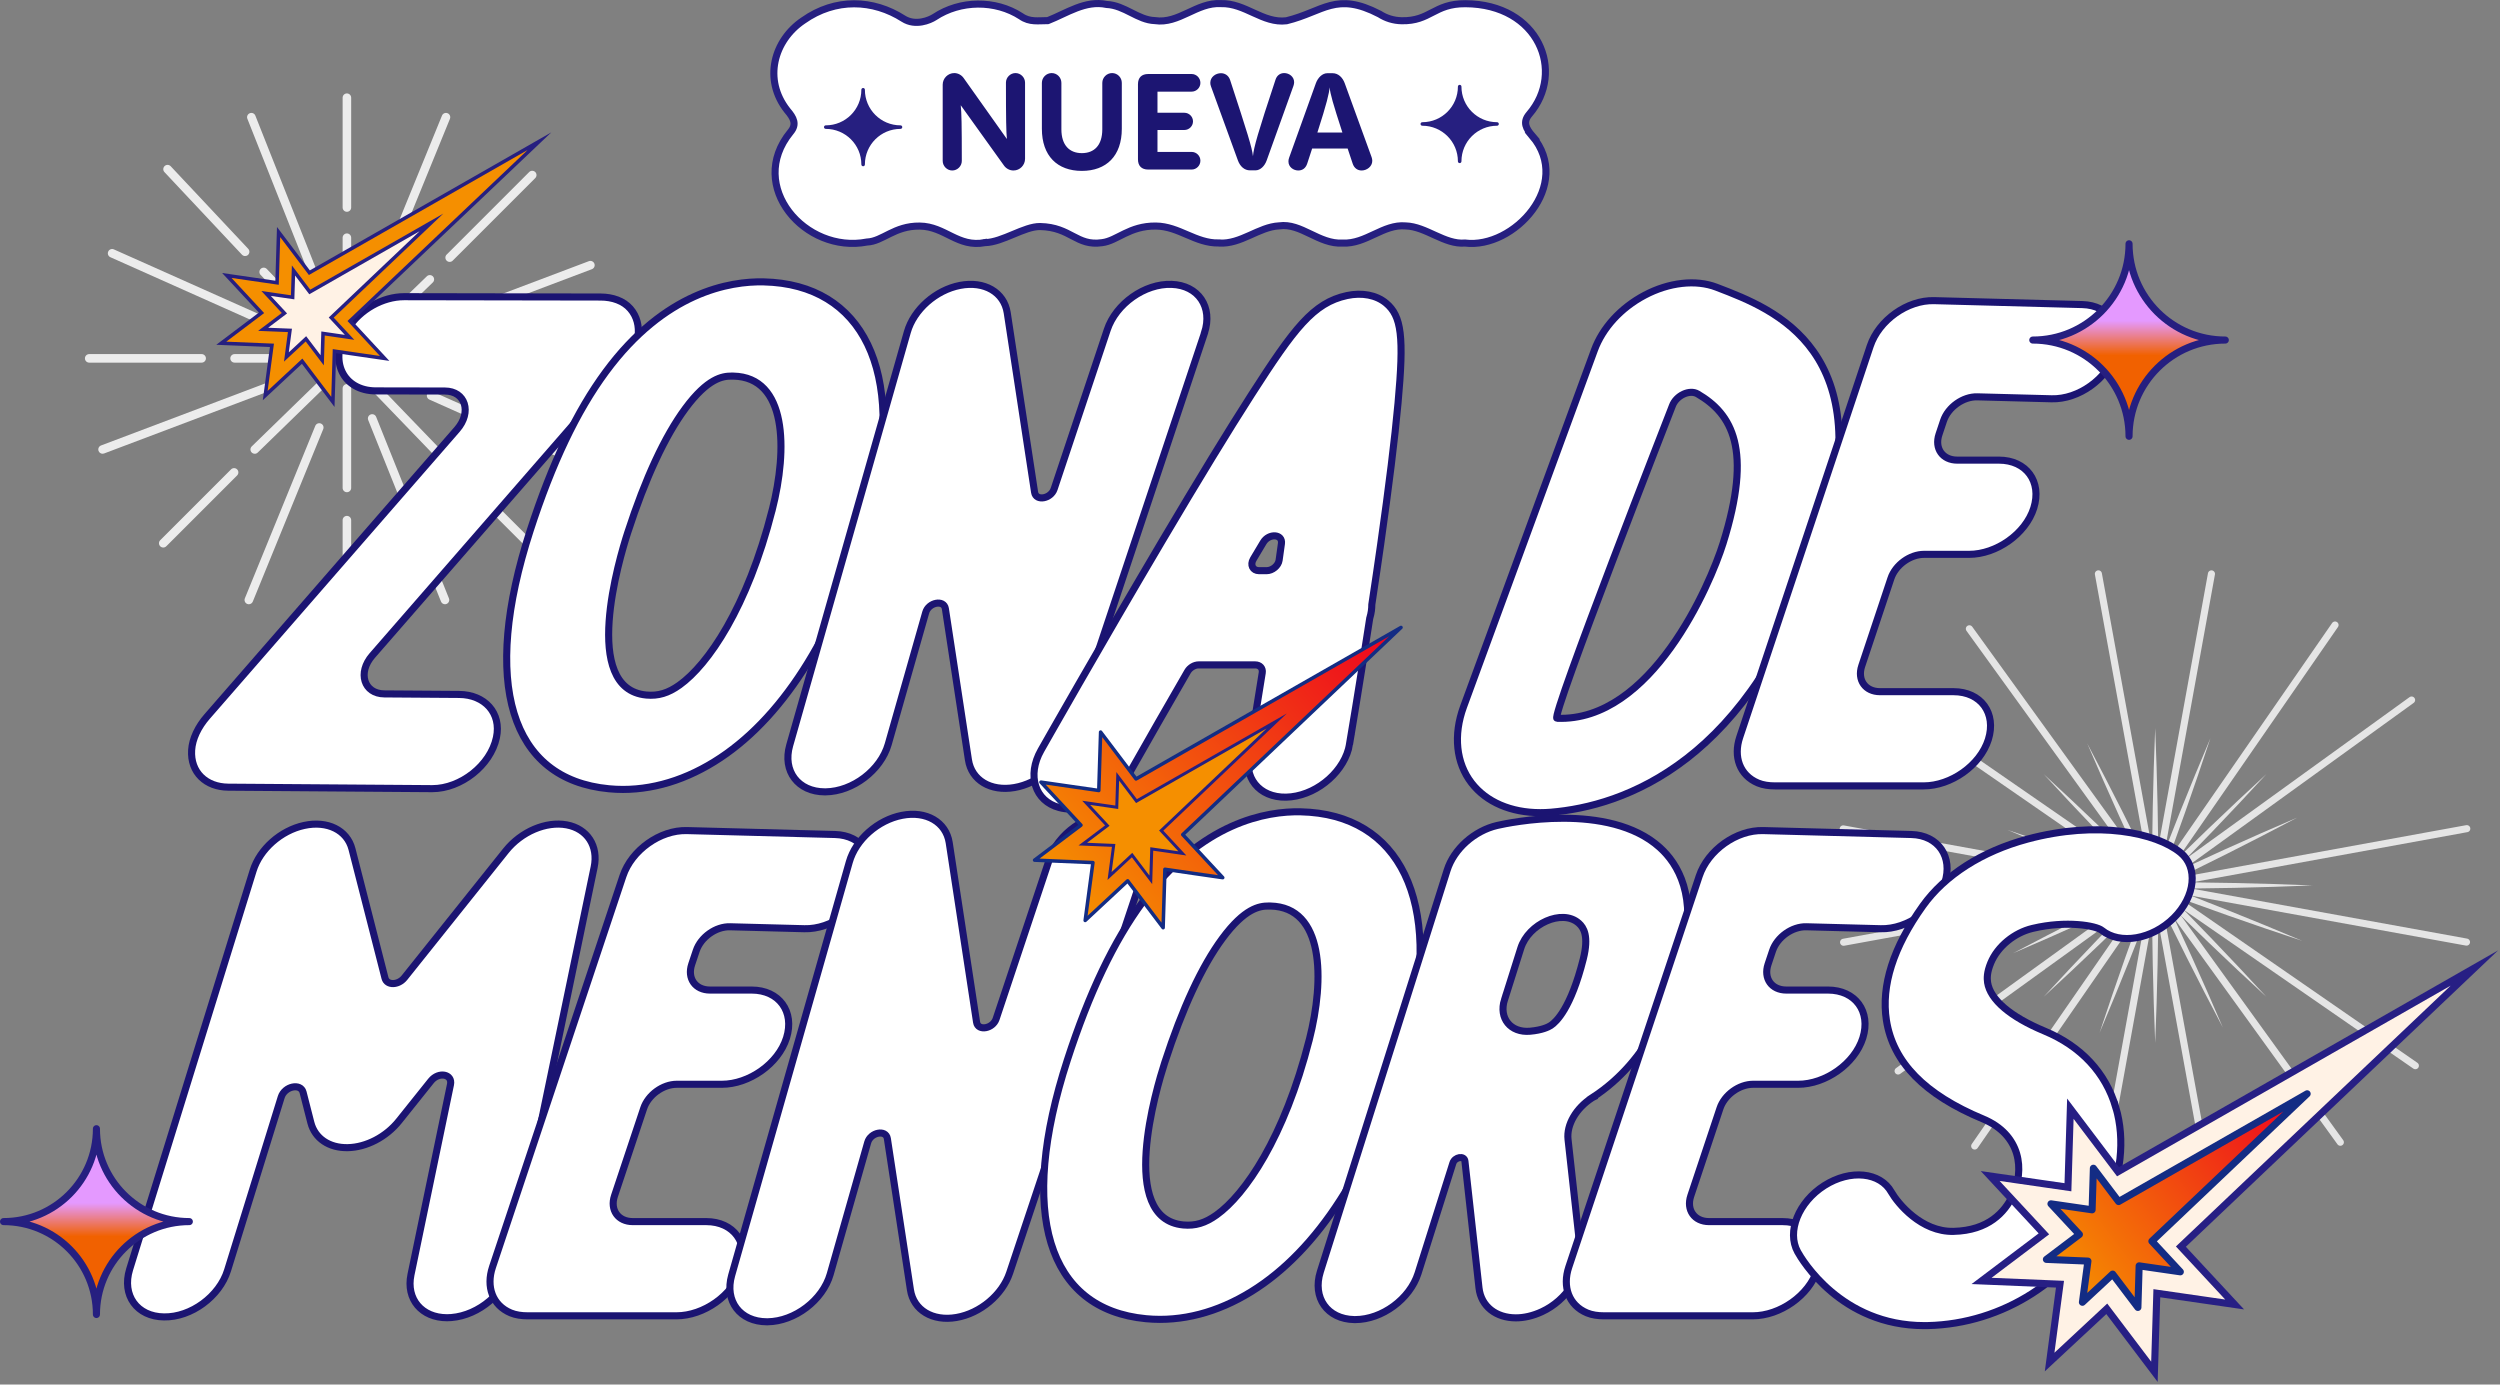
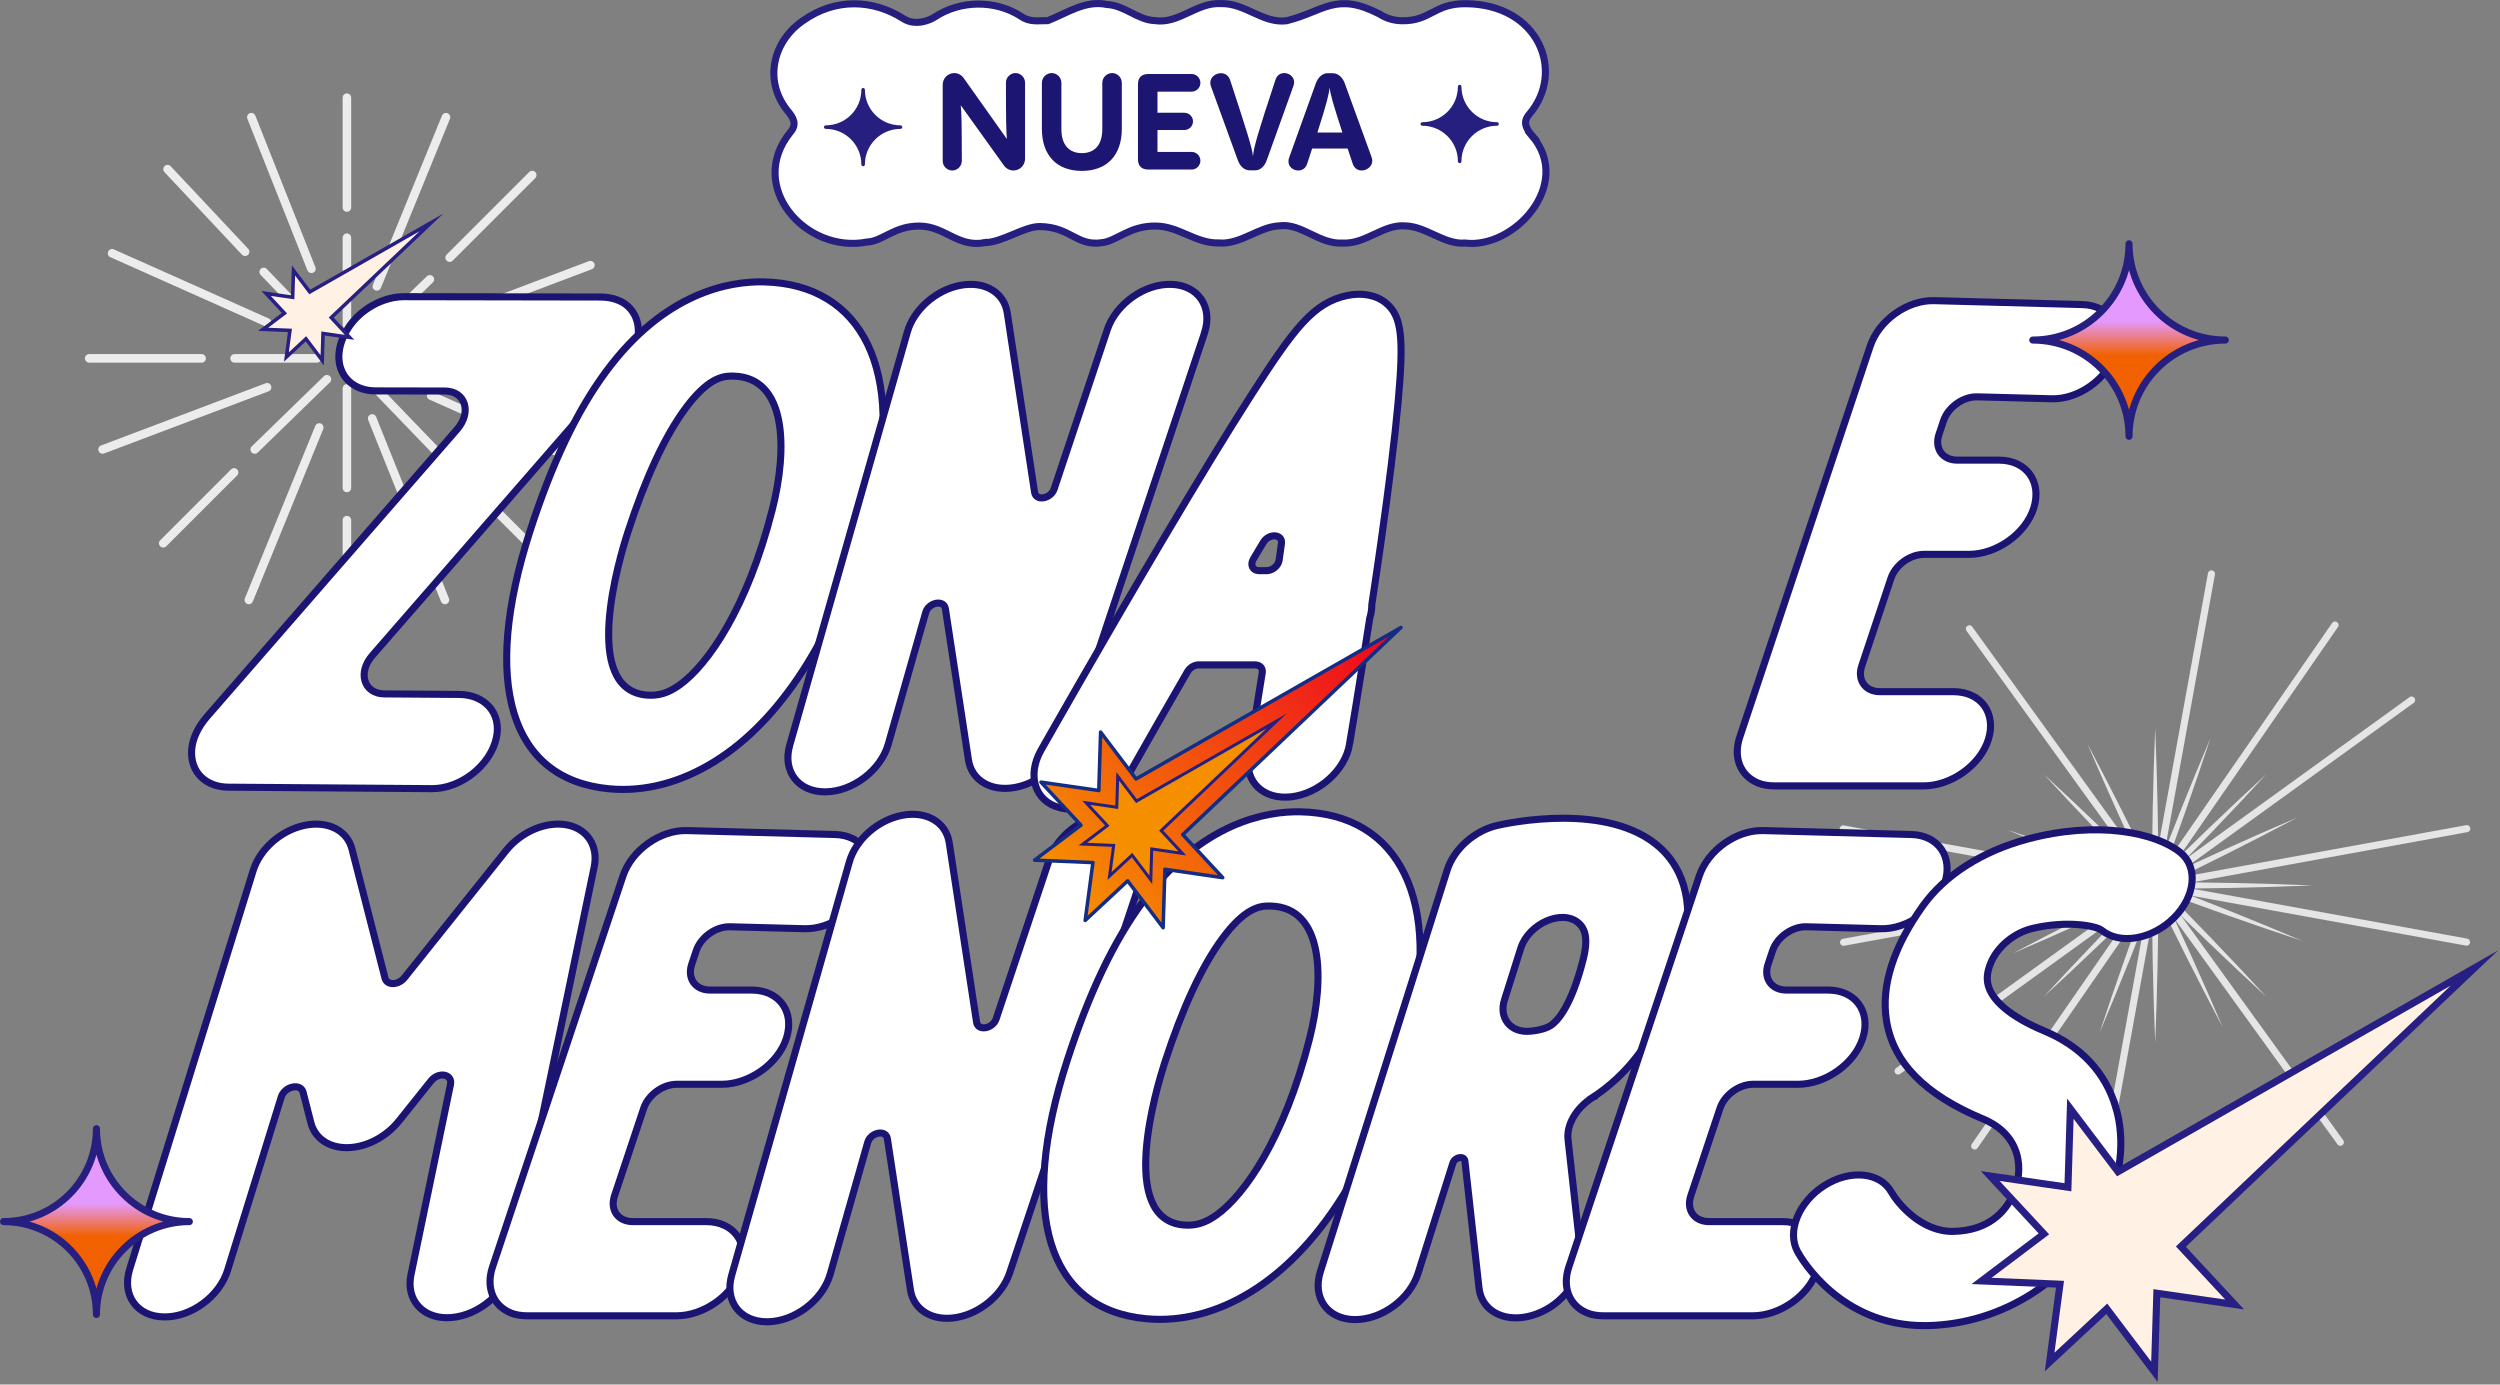
<svg xmlns="http://www.w3.org/2000/svg" width="706" height="391" viewBox="0 0 706 391" fill="none">
  <rect x="0" y="0" width="706" height="391" fill="#808080" stroke="none" />
  <g opacity="0.85">
    <path d="M97.964 103.219C99.076 103.219 99.978 102.317 99.978 101.204C99.978 100.091 99.076 99.189 97.964 99.189C96.851 99.189 95.949 100.091 95.949 101.204C95.949 102.317 96.851 103.219 97.964 103.219Z" fill="white" />
    <path d="M130.044 102.41H106.437C105.772 102.41 105.23 101.869 105.23 101.203C105.23 100.537 105.772 99.996 106.437 99.996H130.044C130.709 99.996 131.251 100.537 131.251 101.203C131.251 101.869 130.709 102.41 130.044 102.41Z" fill="white" />
    <path d="M89.489 102.41H66.246C65.58 102.41 65.039 101.869 65.039 101.203C65.039 100.537 65.58 99.996 66.246 99.996H89.489C90.154 99.996 90.695 100.537 90.695 101.203C90.695 101.869 90.154 102.41 89.489 102.41Z" fill="white" />
    <path d="M97.965 92.925C97.299 92.925 96.758 92.384 96.758 91.718V67.127C96.758 66.461 97.299 65.92 97.965 65.92C98.63 65.92 99.172 66.461 99.172 67.127V91.718C99.172 92.384 98.63 92.925 97.965 92.925Z" fill="white" />
    <path d="M97.965 139.001C97.299 139.001 96.758 138.46 96.758 137.794V109.68C96.758 109.014 97.299 108.473 97.965 108.473C98.63 108.473 99.172 109.014 99.172 109.68V137.794C99.172 138.46 98.63 139.001 97.965 139.001Z" fill="white" />
    <path d="M90.703 94.92C90.384 94.92 90.064 94.796 89.834 94.547L73.593 77.632C73.132 77.153 73.149 76.381 73.629 75.919C74.108 75.458 74.88 75.475 75.341 75.955L91.582 92.87C92.043 93.349 92.026 94.121 91.546 94.582C91.316 94.804 91.005 94.92 90.712 94.92H90.703Z" fill="white" />
    <path d="M123.332 128.778C123.013 128.778 122.702 128.653 122.462 128.405L102.734 107.94C102.273 107.461 102.282 106.689 102.761 106.227C103.24 105.766 104.012 105.775 104.474 106.263L124.202 126.727C124.663 127.207 124.654 127.979 124.175 128.44C123.935 128.671 123.634 128.778 123.332 128.778Z" fill="white" />
    <path d="M71.939 128.138C71.62 128.138 71.309 128.014 71.07 127.774C70.599 127.295 70.617 126.532 71.096 126.061L91.472 106.236C91.951 105.765 92.715 105.783 93.185 106.262C93.655 106.741 93.638 107.505 93.158 107.975L72.782 127.801C72.543 128.031 72.241 128.147 71.939 128.147V128.138Z" fill="white" />
    <path d="M105.17 95.808C104.851 95.808 104.54 95.684 104.301 95.435C103.839 94.956 103.848 94.184 104.327 93.722L120.541 78.023C121.02 77.562 121.792 77.571 122.254 78.05C122.715 78.529 122.706 79.301 122.227 79.763L106.013 95.462C105.774 95.692 105.472 95.799 105.17 95.799V95.808Z" fill="white" />
    <path d="M120.493 93.564C120.005 93.564 119.543 93.262 119.357 92.783C119.117 92.153 119.437 91.46 120.058 91.221L166.295 73.755C166.916 73.516 167.617 73.835 167.857 74.457C168.096 75.087 167.777 75.779 167.156 76.019L120.919 93.484C120.777 93.537 120.635 93.564 120.493 93.564Z" fill="white" />
    <path d="M28.974 128.139C28.485 128.139 28.024 127.837 27.838 127.358C27.598 126.728 27.917 126.035 28.539 125.796L74.997 108.242C75.627 108.002 76.319 108.322 76.559 108.943C76.799 109.573 76.479 110.265 75.858 110.505L29.399 128.059C29.258 128.112 29.116 128.139 28.974 128.139Z" fill="white" />
    <path d="M75.43 92.276C75.261 92.276 75.101 92.241 74.942 92.17L31.172 72.637C30.56 72.362 30.285 71.652 30.56 71.039C30.835 70.427 31.545 70.152 32.157 70.427L75.927 89.96C76.539 90.235 76.814 90.945 76.539 91.557C76.335 92.01 75.891 92.276 75.43 92.276Z" fill="white" />
    <path d="M165.232 132.355C165.063 132.355 164.903 132.32 164.744 132.249L121.258 112.84C120.646 112.565 120.371 111.855 120.646 111.243C120.921 110.63 121.631 110.355 122.243 110.63L165.729 130.039C166.341 130.314 166.616 131.024 166.341 131.636C166.137 132.089 165.693 132.355 165.232 132.355Z" fill="white" />
    <path d="M106.438 82.072C106.287 82.072 106.127 82.045 105.977 81.983C105.355 81.735 105.062 81.025 105.311 80.404L124.817 32.641C125.075 32.019 125.776 31.727 126.397 31.975C127.018 32.224 127.311 32.934 127.063 33.555L107.556 81.318C107.361 81.788 106.908 82.072 106.438 82.072Z" fill="white" />
    <path d="M70.274 170.64C70.123 170.64 69.963 170.613 69.812 170.551C69.191 170.302 68.898 169.592 69.147 168.971L89.035 120.268C89.292 119.646 89.993 119.353 90.615 119.602C91.236 119.85 91.529 120.56 91.28 121.182L71.392 169.885C71.197 170.356 70.744 170.64 70.274 170.64Z" fill="white" />
    <path d="M125.662 170.639C125.183 170.639 124.73 170.355 124.535 169.875L103.982 118.625C103.733 118.003 104.035 117.302 104.656 117.054C105.277 116.805 105.978 117.107 106.227 117.728L126.78 168.979C127.029 169.6 126.727 170.301 126.106 170.55C125.955 170.612 125.804 170.639 125.653 170.639H125.662Z" fill="white" />
    <path d="M126.982 73.961C126.671 73.961 126.361 73.845 126.13 73.606C125.66 73.135 125.66 72.363 126.13 71.893L149.444 48.579C149.914 48.109 150.686 48.109 151.156 48.579C151.627 49.05 151.627 49.822 151.156 50.292L127.843 73.606C127.603 73.845 127.293 73.961 126.991 73.961H126.982Z" fill="white" />
    <path d="M171.495 102.41H138.633C137.967 102.41 137.426 101.869 137.426 101.203C137.426 100.537 137.967 99.996 138.633 99.996H171.495C172.161 99.996 172.702 100.537 172.702 101.203C172.702 101.869 172.161 102.41 171.495 102.41Z" fill="white" />
    <path d="M149.55 154.922C149.239 154.922 148.929 154.807 148.698 154.567L128.384 134.253C127.914 133.783 127.914 133.011 128.384 132.54C128.854 132.07 129.626 132.07 130.097 132.54L150.411 152.854C150.881 153.325 150.881 154.097 150.411 154.567C150.171 154.807 149.861 154.922 149.559 154.922H149.55Z" fill="white" />
    <path d="M97.965 176.026C97.299 176.026 96.758 175.484 96.758 174.819V146.891C96.758 146.225 97.299 145.684 97.965 145.684C98.63 145.684 99.172 146.225 99.172 146.891V174.819C99.172 175.484 98.63 176.026 97.965 176.026Z" fill="white" />
    <path d="M97.965 59.813C97.299 59.813 96.758 59.272 96.758 58.606V27.59C96.758 26.924 97.299 26.383 97.965 26.383C98.63 26.383 99.172 26.924 99.172 27.59V58.606C99.172 59.272 98.63 59.813 97.965 59.813Z" fill="white" />
    <path d="M87.946 77.11C87.466 77.11 87.005 76.817 86.819 76.347L69.859 33.544C69.611 32.923 69.921 32.222 70.543 31.974C71.164 31.725 71.865 32.027 72.113 32.657L89.073 75.459C89.321 76.08 89.011 76.781 88.389 77.03C88.239 77.092 88.097 77.119 87.946 77.119V77.11Z" fill="white" />
    <path d="M69.221 72.309C68.901 72.309 68.573 72.185 68.333 71.928L46.44 48.605C45.978 48.117 46.005 47.354 46.493 46.893C46.981 46.431 47.744 46.458 48.206 46.946L70.099 70.268C70.561 70.756 70.534 71.52 70.046 71.981C69.815 72.203 69.513 72.309 69.221 72.309Z" fill="white" />
    <path d="M56.944 102.41H25.191C24.526 102.41 23.984 101.869 23.984 101.203C23.984 100.537 24.526 99.996 25.191 99.996H56.944C57.61 99.996 58.151 100.537 58.151 101.203C58.151 101.869 57.61 102.41 56.944 102.41Z" fill="white" />
    <path d="M46.099 154.621C45.789 154.621 45.478 154.506 45.247 154.266C44.777 153.796 44.777 153.024 45.247 152.553L65.251 132.55C65.721 132.08 66.493 132.08 66.963 132.55C67.434 133.02 67.434 133.792 66.963 134.263L46.96 154.266C46.721 154.506 46.41 154.621 46.108 154.621H46.099Z" fill="white" />
  </g>
  <g opacity="0.79">
    <path d="M608.626 205.596C609.842 235.219 609.851 264.887 608.626 294.51C607.401 264.887 607.41 235.219 608.626 205.596Z" fill="white" />
    <path d="M564.164 250.048C593.787 248.832 623.455 248.823 653.078 250.048C623.455 251.273 593.787 251.264 564.164 250.048Z" fill="white" />
    <path d="M577.141 218.615C598.945 238.707 619.934 259.678 640.017 281.492C618.203 261.408 597.233 240.429 577.141 218.615Z" fill="white" />
    <path d="M577.141 281.492C597.233 259.687 618.203 238.698 640.017 218.615C619.934 240.429 598.954 261.4 577.141 281.492Z" fill="white" />
    <path d="M566.969 234.393C595.119 243.693 622.896 254.13 650.186 265.711C622.027 256.419 594.267 245.965 566.969 234.393Z" fill="white" />
    <path d="M592.914 291.662C602.215 263.512 612.651 235.735 624.232 208.445C614.941 236.604 604.487 264.364 592.914 291.662Z" fill="white" />
    <path d="M568.457 269.207C594.664 255.354 621.438 242.557 648.701 230.904C622.494 244.766 595.72 257.546 568.457 269.207Z" fill="white" />
    <path d="M627.732 290.172C613.879 263.965 601.082 237.19 589.43 209.928C603.292 236.134 616.071 262.909 627.732 290.172Z" fill="white" />
-     <path d="M592.582 162.057L624.664 338.048" stroke="white" stroke-width="2" stroke-linecap="round" stroke-linejoin="round" />
    <path d="M520.629 266.093L696.621 234.012" stroke="white" stroke-width="2" stroke-linecap="round" stroke-linejoin="round" />
-     <path d="M534.969 199.188L682.1 300.952" stroke="white" stroke-width="2" stroke-linecap="round" stroke-linejoin="round" />
    <path d="M557.652 323.636L659.417 176.504" stroke="white" stroke-width="2" stroke-linecap="round" stroke-linejoin="round" />
    <path d="M520.52 234.082L696.538 266.048" stroke="white" stroke-width="2" stroke-linecap="round" stroke-linejoin="round" />
    <path d="M592.547 338.074L624.513 162.064" stroke="white" stroke-width="2" stroke-linecap="round" stroke-linejoin="round" />
    <path d="M536.023 302.452L681.034 197.688" stroke="white" stroke-width="2" stroke-linecap="round" stroke-linejoin="round" />
    <path d="M660.913 322.572L556.148 177.57" stroke="white" stroke-width="2" stroke-linecap="round" stroke-linejoin="round" />
  </g>
  <path d="M176.107 103.6L105.137 185.113C100.912 189.968 102.767 195.913 108.535 195.958L129.657 196.109C136.89 196.162 141.664 201.354 140.191 208.285C138.523 216.156 130.11 222.715 122.078 222.715H121.972L64.456 222.298C58.172 222.253 53.735 218.109 54.117 211.843C54.312 208.622 55.971 205.232 58.492 202.339L129.071 121.269C133.313 116.397 131.423 110.434 125.628 110.425L106.13 110.389C97.052 110.371 92.526 101.976 98.206 92.835C101.604 87.368 108.136 83.783 114.1 83.783L169.557 83.881C173.009 83.881 176.098 84.981 178.015 87.2C181.733 91.495 180.721 98.284 176.107 103.591V103.6Z" fill="white" stroke="#1B1472" stroke-width="2" stroke-miterlimit="10" />
  <path d="M246.117 142.871C237.97 174.908 223.442 199.73 205.223 212.767C195.86 219.467 185.805 222.937 175.919 222.937C174.605 222.937 173.292 222.875 171.987 222.751C144.077 220.115 135.761 192.808 149.756 149.722C155.915 130.748 162.882 116.131 171.064 105.038C187.722 82.426 206.163 79.391 215.668 79.604C243.783 80.225 255.737 105.056 246.117 142.862V142.871ZM218.082 143.98C222.466 126.763 222.217 106.547 207.113 106.21C206.927 106.21 206.731 106.21 206.518 106.21C204.06 106.21 199.853 106.804 193.526 115.377C187.722 123.249 182.255 135.043 177.259 150.423C174.88 157.771 163.911 194.521 182.504 196.278C185.876 196.588 188.68 195.754 191.893 193.456C199.924 187.714 211.018 171.695 218.073 143.989L218.082 143.98Z" fill="white" stroke="#1B1472" stroke-width="2" stroke-miterlimit="10" />
  <path d="M340.137 94.078L301.515 209.793C299.438 216.014 293.191 221.25 286.473 222.404C279.763 223.567 274.359 220.319 273.489 214.603L266.975 171.899C266.576 169.263 262.227 170.106 261.42 172.973L250.841 210.157C248.747 217.505 240.831 223.531 233.136 223.62C233.083 223.62 233.021 223.62 232.959 223.62C225.38 223.62 220.934 217.772 223.01 210.486L256.228 93.776C258.03 87.439 264.268 81.919 271.12 80.597C277.98 79.266 283.544 82.514 284.44 88.327L292.17 139.027C292.561 141.601 296.758 140.873 297.69 138.078L312.688 93.137C315.137 85.798 323.284 80.029 330.845 80.304C338.424 80.562 342.578 86.721 340.128 94.06L340.137 94.078Z" fill="white" stroke="#1B1472" stroke-width="2" stroke-miterlimit="10" />
  <path d="M381.109 210.192C379.876 217.487 372.492 224.125 364.629 225.022C356.758 225.918 351.388 220.735 352.622 213.44C353.918 205.782 355.213 197.883 356.456 189.994C356.66 188.716 355.808 187.766 354.468 187.766H338.511C337.296 187.766 336.009 188.538 335.361 189.665C329.814 199.25 324.241 208.994 318.863 218.49C315.464 224.489 308.648 228.483 302.472 228.483C301.327 228.483 300.2 228.35 299.126 228.057C292.257 226.229 289.95 218.969 293.979 211.861C294.147 211.568 310.867 182.051 328.217 152.738C338.467 135.415 346.96 121.509 353.447 111.409C365.437 92.755 370.868 85.513 380.373 83.463C384.65 82.549 388.67 83.321 391.404 85.593C395.815 89.258 396.516 95.062 394.803 113.841C393.898 123.798 392.238 137.27 389.877 153.892C389.07 159.589 388.227 165.278 387.401 170.727C387.401 171.916 387.242 173.159 386.851 174.463C386.842 174.499 386.825 174.534 386.816 174.561C383.798 194.262 381.136 209.988 381.1 210.201L381.109 210.192ZM355.559 161.16H357.689C359.322 161.16 361 159.758 361.221 158.205C361.443 156.616 361.665 155.046 361.878 153.501C362.26 150.777 358.337 150.529 356.749 153.182C355.826 154.726 354.894 156.297 353.944 157.886C352.968 159.527 353.776 161.16 355.551 161.16H355.559Z" fill="white" stroke="#1B1472" stroke-width="2" stroke-miterlimit="10" />
-   <path d="M514.208 153.839C494.853 215.606 458.148 227.675 437.994 229.37C436.973 229.459 435.961 229.494 434.967 229.494C426.705 229.494 419.739 226.521 415.568 221.117C411.201 215.464 410.376 207.619 413.305 199.596L450.258 98.887C452.548 92.604 457.722 86.942 464.431 83.383C471.318 79.727 478.897 78.875 484.709 81.103L485.073 81.245C501.26 87.448 531.39 98.985 514.2 153.839H514.208ZM479.411 111.241C477.122 109.901 473.341 111.702 472.276 114.604C472.276 114.604 437.843 202.773 439.671 202.844C466.33 203.945 482.952 165.065 486.6 153.43C494.933 126.824 489.164 116.947 479.411 111.241Z" fill="white" stroke="#1B1472" stroke-width="2" stroke-miterlimit="10" />
  <path d="M558.387 112.067C554.393 111.961 550.133 114.987 548.846 118.847L547.568 122.672C546.246 126.648 548.58 129.941 552.725 129.941H564.501C572.231 129.941 576.677 136.011 574.343 143.457C572.036 150.805 563.738 156.547 556.079 156.547H543.344C539.395 156.547 535.259 159.555 533.999 163.336L525.755 188.06C524.432 192.036 526.767 195.329 530.911 195.329H551.669C559.398 195.329 563.844 201.399 561.51 208.845C559.203 216.193 550.905 221.935 543.255 221.935H501.252C499.539 221.935 497.889 221.713 496.46 221.118C491.277 218.962 489.458 213.69 491.304 208.17L528.142 97.744C530.583 90.44 538.65 84.689 546.202 84.902L588.054 86.011C595.651 86.216 599.866 92.33 597.47 99.678C595.074 107.027 586.981 112.83 579.384 112.618L558.395 112.067H558.387Z" fill="white" stroke="#1B1472" stroke-width="2" stroke-miterlimit="10" />
  <path d="M144.37 357.68C142.853 365.002 135.283 371.445 127.464 372.075C127.047 372.11 126.639 372.128 126.24 372.128C119.122 372.128 114.623 366.901 116.06 359.97L127.216 306.279C127.837 303.297 123.861 302.56 121.705 305.258L112.661 316.565C109.05 321.082 103.459 324.001 98.205 324.099C92.933 324.206 88.922 321.472 87.786 317.044L85.594 308.471C84.902 305.782 80.367 306.767 79.417 309.82L64.26 358.754C61.988 366.102 53.956 372.031 46.315 371.898C38.683 371.809 34.343 365.792 36.615 358.444L71.484 245.879C73.365 239.799 79.293 234.537 85.878 233.108C92.463 231.67 98.027 234.421 99.403 239.791L108.721 276.203C109.263 278.333 112.484 278.271 114.223 276.096L142.862 240.261C147.184 234.856 154.212 231.866 160.034 232.939C165.856 234.022 169.033 238.912 167.79 244.885L144.361 357.68H144.37Z" fill="white" stroke="#1B1472" stroke-width="2" stroke-miterlimit="10" />
  <path d="M206.155 261.72C202.162 261.613 197.902 264.639 196.615 268.5L195.337 272.325C194.015 276.301 196.349 279.593 200.493 279.593H212.27C219.999 279.593 224.446 285.663 222.112 293.109C219.804 300.457 211.506 306.199 203.857 306.199H191.122C187.172 306.199 183.037 309.207 181.777 312.988L173.532 337.713C172.21 341.688 174.544 344.981 178.688 344.981H199.446C207.176 344.981 211.622 351.051 209.288 358.497C206.98 365.845 198.683 371.587 191.033 371.587H149.029C147.317 371.587 145.666 371.365 144.237 370.77C139.054 368.614 137.235 363.342 139.081 357.822L175.919 247.396C178.36 240.092 186.427 234.342 193.979 234.555L235.832 235.664C243.428 235.868 247.644 241.983 245.248 249.331C242.851 256.679 234.758 262.483 227.161 262.27L206.173 261.72H206.155Z" fill="white" stroke="#1B1472" stroke-width="2" stroke-miterlimit="10" />
  <path d="M323.754 243.73L285.132 359.446C283.056 365.667 276.808 370.903 270.09 372.056C263.381 373.219 257.976 369.971 257.106 364.256L250.592 321.551C250.193 318.915 245.844 319.759 245.037 322.625L234.458 359.81C232.364 367.158 224.448 373.183 216.754 373.272C216.7 373.272 216.638 373.272 216.576 373.272C208.997 373.272 204.551 367.424 206.628 360.138L239.845 243.428C241.647 237.092 247.886 231.572 254.737 230.25C261.597 228.918 267.161 232.166 268.057 237.979L275.787 288.68C276.178 291.253 280.375 290.526 281.307 287.73L296.305 242.789C298.755 235.45 306.901 229.682 314.463 229.957C322.042 230.214 326.195 236.373 323.737 243.712L323.754 243.73Z" fill="white" stroke="#1B1472" stroke-width="2" stroke-miterlimit="10" />
  <path d="M397.769 292.523C389.622 324.56 375.094 349.382 356.875 362.419C347.512 369.119 337.457 372.589 327.571 372.589C326.258 372.589 324.944 372.527 323.64 372.403C295.729 369.767 287.414 342.46 301.409 299.374C307.568 280.4 314.534 265.784 322.717 254.691C339.374 232.078 357.816 229.043 367.32 229.256C395.435 229.877 407.389 254.708 397.769 292.514V292.523ZM369.743 293.632C374.127 276.416 373.879 256.199 358.774 255.862C358.588 255.862 358.392 255.862 358.179 255.862C355.721 255.862 351.515 256.457 345.187 265.029C339.383 272.901 333.916 284.696 328.92 300.075C326.542 307.423 315.573 344.173 334.165 345.93C337.537 346.241 340.342 345.407 343.554 343.108C351.586 337.366 362.679 321.348 369.734 293.641L369.743 293.632Z" fill="white" stroke="#1B1472" stroke-width="2" stroke-miterlimit="10" />
  <path d="M449.653 309.998C449.653 309.998 449.6 310.024 449.582 310.042C445.136 312.917 442.35 317.594 442.811 321.774L446.343 353.634C447.035 359.864 442.492 367.15 435.436 370.424C432.88 371.614 430.369 372.164 428.07 372.164C422.533 372.164 418.255 368.96 417.669 363.715L413.694 327.915C413.516 326.273 410.836 326.717 410.286 328.474L400.462 359.58C398.163 366.848 390.256 372.652 382.712 372.652C382.632 372.652 382.544 372.652 382.464 372.652C374.841 372.528 370.554 366.466 372.87 359.118L408.671 245.754C410.561 239.773 416.365 234.59 422.843 233.099C426.029 232.372 454.312 226.346 468.725 239.329C473.943 244.033 479.303 253.111 475.15 269.636C472.079 281.847 466.098 299.33 449.644 309.989L449.653 309.998ZM424.858 282.344C423.225 287.518 426.571 291.698 432.082 291.219C435.507 290.917 437.256 290.039 437.93 289.604C439.536 288.565 443.636 284.652 447.115 270.834C448.766 264.267 447.195 261.924 445.873 260.735C445.846 260.708 445.819 260.69 445.793 260.664C441.143 256.608 431.665 260.841 429.473 267.772L424.867 282.353L424.858 282.344Z" fill="white" stroke="#1B1472" stroke-width="2" stroke-miterlimit="10" />
  <path d="M510.109 261.72C506.116 261.613 501.856 264.639 500.569 268.5L499.291 272.325C497.969 276.301 500.303 279.593 504.447 279.593H516.224C523.954 279.593 528.4 285.663 526.066 293.109C523.758 300.457 515.461 306.199 507.802 306.199H495.067C491.118 306.199 486.982 309.207 485.722 312.988L477.477 337.713C476.155 341.688 478.489 344.981 482.634 344.981H503.391C511.121 344.981 515.567 351.051 513.233 358.497C510.926 365.845 502.628 371.587 494.978 371.587H452.975C451.262 371.587 449.611 371.365 448.182 370.77C443 368.614 441.18 363.342 443.026 357.822L479.865 247.396C482.305 240.092 490.372 234.342 497.924 234.555L539.777 235.664C547.374 235.868 551.589 241.983 549.193 249.331C546.797 256.679 538.703 262.483 531.107 262.27L510.118 261.72H510.109Z" fill="white" stroke="#1B1472" stroke-width="2" stroke-miterlimit="10" />
  <path d="M597.513 312.739C600.185 321.88 599.031 332.396 594.256 342.362C585.169 361.319 565.6 373.876 544.408 374.346C544.071 374.346 543.742 374.355 543.414 374.355C519.852 374.355 508.847 355.674 507.658 353.518C504.517 347.82 507.898 339.443 515.211 334.792C522.523 330.151 531.007 330.994 534.149 336.692C535.933 339.789 542.589 347.98 551.685 347.74C561.571 347.519 566.177 342.212 568.298 337.792C571.83 330.426 570.739 320.46 559.992 315.987C543.503 309.127 534.584 300.004 532.72 288.112C531.203 278.368 534.664 267.505 543.015 255.818C549.236 247.12 559.699 240.429 572.505 236.977C592.41 231.617 608.864 235.175 615.733 240.749C620.836 244.884 620.002 253.164 613.878 259.234C607.755 265.304 598.667 266.875 593.573 262.74C591.896 261.382 583.509 259.926 574.12 262.154C574.067 262.163 574.013 262.181 573.96 262.189C568.857 263.405 564.127 267.248 562.193 271.925C561.092 274.587 561.119 276.3 561.296 277.48C562.051 282.308 567.757 287.171 577.359 291.165C587.663 295.451 594.629 302.924 597.504 312.748L597.513 312.739Z" fill="white" stroke="#1B1472" stroke-width="2" stroke-miterlimit="10" />
  <path d="M395.646 177.195L334.012 235.697L345.3 247.846L328.971 245.485L328.465 261.983L318.454 248.751L306.456 259.933L308.639 243.595L292.168 242.903L305.258 233.025L293.97 220.876L310.299 223.237L310.813 206.739L320.815 219.971L395.646 177.195Z" fill="url(#paint0_linear_4884_74942)" stroke="#132C84" stroke-linecap="round" stroke-linejoin="round" />
  <path d="M360.529 203.615L327.923 234.561L333.896 240.995L325.252 239.744L324.986 248.467L319.697 241.474L313.342 247.385L314.496 238.741L305.781 238.377L312.712 233.15L306.74 226.716L315.375 227.967L315.65 219.243L320.939 226.237L360.529 203.615Z" fill="#F58F00" stroke="#261F80" stroke-width="0.85" stroke-miterlimit="10" />
-   <path d="M152.343 39.871L98.83 90.669L108.627 101.221L94.446 99.162L94.011 113.495L85.323 102.002L74.895 111.711L76.794 97.52L62.488 96.926L73.857 88.344L64.059 77.792L78.241 79.851L78.675 65.528L87.364 77.011L152.343 39.871Z" fill="#F58F00" stroke="#261F80" stroke-miterlimit="10" />
  <path d="M121.85 62.803L93.54 89.684L98.723 95.266L91.224 94.174L90.993 101.753L86.396 95.683L80.876 100.813L81.879 93.305L74.309 92.994L80.326 88.45L75.143 82.868L82.642 83.96L82.881 76.381L87.478 82.451L121.85 62.803Z" fill="#FFF2E5" stroke="#271F84" stroke-miterlimit="10" />
  <path d="M698.77 273.363L615.881 352.045L631.066 368.383L609.092 365.206L608.409 387.393L594.955 369.608L578.812 384.642L581.741 362.659L559.59 361.736L577.197 348.442L562.022 332.104L583.986 335.281L584.669 313.095L598.123 330.888L698.77 273.363Z" fill="#FFF2E5" stroke="#271F84" stroke-width="2" stroke-miterlimit="10" />
-   <path d="M651.539 308.887L607.689 350.517L615.721 359.161L604.095 357.475L603.74 369.216L596.614 359.809L588.077 367.761L589.63 356.135L577.906 355.647L587.225 348.609L579.193 339.965L590.81 341.652L591.174 329.911L598.291 339.318L651.539 308.887Z" fill="url(#paint1_linear_4884_74942)" stroke="#132C84" stroke-width="2" stroke-linecap="round" stroke-linejoin="round" />
  <path d="M27.233 318.746C27.233 333.238 15.483 344.979 1 344.979C15.492 344.979 27.233 356.729 27.233 371.213C27.233 356.72 38.983 344.979 53.467 344.979C38.974 344.979 27.233 333.229 27.233 318.746Z" fill="url(#paint2_linear_4884_74942)" stroke="#261F80" stroke-width="2" stroke-linecap="round" stroke-linejoin="round" />
  <path d="M601.241 68.848C601.241 83.863 589.074 96.031 574.059 96.031C589.074 96.031 601.241 108.198 601.241 123.213C601.241 108.198 613.408 96.031 628.424 96.031C613.408 96.031 601.241 83.863 601.241 68.848Z" fill="url(#paint3_linear_4884_74942)" stroke="#261F80" stroke-width="2" stroke-linecap="round" stroke-linejoin="round" />
  <path d="M432.729 38.39C430.945 36.304 429.951 34.503 431.859 32.267C442.162 20.286 434.575 1.135 413.817 1.046C404.916 1.002 403.957 6.033 395.802 5.856C393.503 5.803 391.435 5.155 389.589 3.974C377.227 -2.451 373.801 3.291 363.303 5.865C356.62 6.69 351.668 0.833 344.799 1.019C337.93 0.611 332.89 6.85 326.136 5.82C321.282 5.652 317.643 1.498 312.514 1.259C306.497 -0.01 301.216 3.753 295.936 5.82C293.229 5.82 290.78 6.335 288.313 4.587C281.08 -0.09 271.176 0.025 263.934 4.818C262.594 5.687 258.538 7.462 255.095 5.261C246.584 -0.179 235.944 -0.649 226.83 5.794C218.567 11.358 215.417 22.451 222.339 31.202C224.123 33.287 225.117 35.089 223.209 37.325C210.74 52.598 227.451 71.705 244.827 68.351C249.3 68.173 252.522 63.763 259.719 63.842C266.925 63.922 270.475 69.984 278.16 68.519C278.169 68.537 278.187 68.537 278.196 68.519C283.139 68.404 289.289 63.896 293.717 63.975C302.45 64.144 303.976 69.611 311.245 68.528C315.504 68.013 318.903 63.763 326.394 63.834C332.952 63.887 337.611 68.759 344.205 68.617C344.231 68.644 344.258 68.644 344.276 68.635C350.452 69.034 355.44 64.073 361.244 63.78C367.43 62.893 372.47 69.043 379.144 68.644C385.756 68.981 390.645 63.221 396.955 63.798C402.733 63.967 407.942 69.132 413.719 68.635C427.502 70.374 444.292 52.154 432.711 38.39H432.729Z" fill="white" />
  <path d="M432.729 38.39C430.945 36.304 429.951 34.503 431.859 32.267C442.162 20.286 434.575 1.135 413.817 1.046C404.916 1.002 403.957 6.033 395.802 5.856C393.503 5.803 391.435 5.155 389.589 3.974C377.227 -2.451 373.801 3.291 363.303 5.865C356.62 6.69 351.668 0.833 344.799 1.019C337.93 0.611 332.89 6.85 326.136 5.82C321.282 5.652 317.643 1.498 312.514 1.259C306.497 -0.01 301.216 3.753 295.936 5.82C293.229 5.82 290.78 6.335 288.313 4.587C281.08 -0.09 271.176 0.025 263.934 4.818C262.594 5.687 258.538 7.462 255.095 5.261C246.584 -0.179 235.944 -0.649 226.83 5.794C218.567 11.358 215.417 22.451 222.339 31.202C224.123 33.287 225.117 35.089 223.209 37.325C210.74 52.598 227.451 71.705 244.827 68.351C249.3 68.173 252.522 63.763 259.719 63.842C266.925 63.922 270.475 69.984 278.16 68.519C278.169 68.537 278.187 68.537 278.196 68.519C283.139 68.404 289.289 63.896 293.717 63.975C302.45 64.144 303.976 69.611 311.245 68.528C315.504 68.013 318.903 63.763 326.394 63.834C332.952 63.887 337.611 68.759 344.205 68.617C344.231 68.644 344.258 68.644 344.276 68.635C350.452 69.034 355.44 64.073 361.244 63.78C367.43 62.893 372.47 69.043 379.144 68.644C385.756 68.981 390.645 63.221 396.955 63.798C402.733 63.967 407.942 69.132 413.719 68.635C427.502 70.374 444.292 52.154 432.711 38.39H432.729Z" stroke="#261F80" stroke-width="2" stroke-miterlimit="10" />
  <path d="M286.776 20.635C288.258 20.635 289.474 21.889 289.474 23.333V44.841C289.474 46.627 288.03 48.147 286.206 48.147C285.104 48.147 284.116 47.577 283.546 46.779L271.31 29.717C271.538 31.693 271.614 35.113 271.614 45.449C271.614 46.893 270.398 48.147 268.916 48.147C267.434 48.147 266.218 46.893 266.218 45.449V23.903C266.218 22.117 267.7 20.635 269.486 20.635C270.55 20.635 271.538 21.205 272.108 22.003L284.344 39.255C284.154 37.241 284.078 33.783 284.078 23.333C284.078 21.889 285.294 20.635 286.776 20.635ZM305.513 48.261C298.597 48.261 294.227 44.043 294.227 36.367V23.409C294.227 21.889 295.481 20.635 297.001 20.635C298.521 20.635 299.737 21.889 299.737 23.409V36.519C299.737 41.003 302.017 43.245 305.513 43.245C309.009 43.245 311.289 41.041 311.289 36.519V23.409C311.289 21.889 312.543 20.635 314.063 20.635C315.583 20.635 316.799 21.889 316.799 23.409V36.367C316.799 44.043 312.429 48.261 305.513 48.261ZM336.524 47.881H324.25C322.388 47.881 321.362 46.855 321.362 44.993V23.789C321.362 21.927 322.388 20.901 324.25 20.901H336.524C337.854 20.901 338.994 22.003 338.994 23.409C338.994 24.777 337.854 25.879 336.524 25.879H326.872V31.845H334.472C335.802 31.845 336.904 32.947 336.904 34.277C336.904 35.607 335.802 36.709 334.472 36.709H326.872V42.903H336.524C337.854 42.903 338.994 44.005 338.994 45.373C338.994 46.779 337.854 47.881 336.524 47.881ZM360.22 22.459C360.638 21.205 361.626 20.635 362.652 20.635C364.058 20.635 365.464 21.661 365.464 23.219C365.464 23.561 365.388 23.903 365.274 24.245L357.712 45.297C357.142 46.893 355.926 48.109 354.52 48.109H353C351.404 48.109 350.188 46.969 349.58 45.297L341.98 24.397C341.828 24.017 341.79 23.675 341.79 23.371C341.79 21.737 343.31 20.673 344.792 20.673C345.856 20.673 346.92 21.243 347.376 22.573C352.24 37.431 353.608 41.763 353.836 44.119C354.064 41.611 355.204 37.583 360.22 22.459ZM379.742 23.485L387.342 44.385C387.456 44.727 387.532 45.069 387.532 45.411C387.532 47.045 385.974 48.147 384.53 48.147C383.352 48.147 382.402 47.463 381.984 46.171C381.49 44.651 381.034 43.245 380.578 41.953H370.546C370.128 43.283 369.634 44.689 369.14 46.247C368.684 47.577 367.734 48.147 366.632 48.147C365.302 48.147 363.858 47.197 363.858 45.601C363.858 45.259 363.896 44.917 364.048 44.537L371.61 23.485C372.18 21.927 373.434 20.673 374.84 20.673H376.322C377.918 20.673 379.134 21.851 379.742 23.485ZM372.028 37.431H379.096C376.36 28.995 375.676 26.563 375.486 24.663C375.334 26.411 374.726 29.033 372.028 37.431Z" fill="#1C1572" />
  <path d="M243.747 25.346C243.747 31.176 239.026 35.898 233.195 35.898C239.026 35.898 243.747 40.619 243.747 46.449C243.747 40.619 248.468 35.898 254.299 35.898C248.468 35.898 243.747 31.176 243.747 25.346Z" fill="#261F80" stroke="#261F80" stroke-linecap="round" stroke-linejoin="round" />
  <path d="M412.212 24.457C412.212 30.288 407.491 35.009 401.66 35.009C407.491 35.009 412.212 39.73 412.212 45.561C412.212 39.73 416.933 35.009 422.764 35.009C416.933 35.009 412.212 30.288 412.212 24.457Z" fill="#261F80" stroke="#261F80" stroke-linecap="round" stroke-linejoin="round" />
  <defs>
    <linearGradient id="paint0_linear_4884_74942" x1="299.357" y1="251.374" x2="392.42" y2="173.266" gradientUnits="userSpaceOnUse">
      <stop stop-color="#F58F00" />
      <stop offset="1" stop-color="#EE0020" />
    </linearGradient>
    <linearGradient id="paint1_linear_4884_74942" x1="582.038" y1="361.196" x2="651.476" y2="308.872" gradientUnits="userSpaceOnUse">
      <stop stop-color="#F58F00" />
      <stop offset="1" stop-color="#EE0020" />
    </linearGradient>
    <linearGradient id="paint2_linear_4884_74942" x1="27.233" y1="371.221" x2="27.233" y2="318.746" gradientUnits="userSpaceOnUse">
      <stop offset="0.42" stop-color="#F16100" />
      <stop offset="0.6" stop-color="#E499FF" />
    </linearGradient>
    <linearGradient id="paint3_linear_4884_74942" x1="601.241" y1="123.213" x2="601.241" y2="68.848" gradientUnits="userSpaceOnUse">
      <stop offset="0.42" stop-color="#F16100" />
      <stop offset="0.6" stop-color="#E499FF" />
    </linearGradient>
  </defs>
</svg>